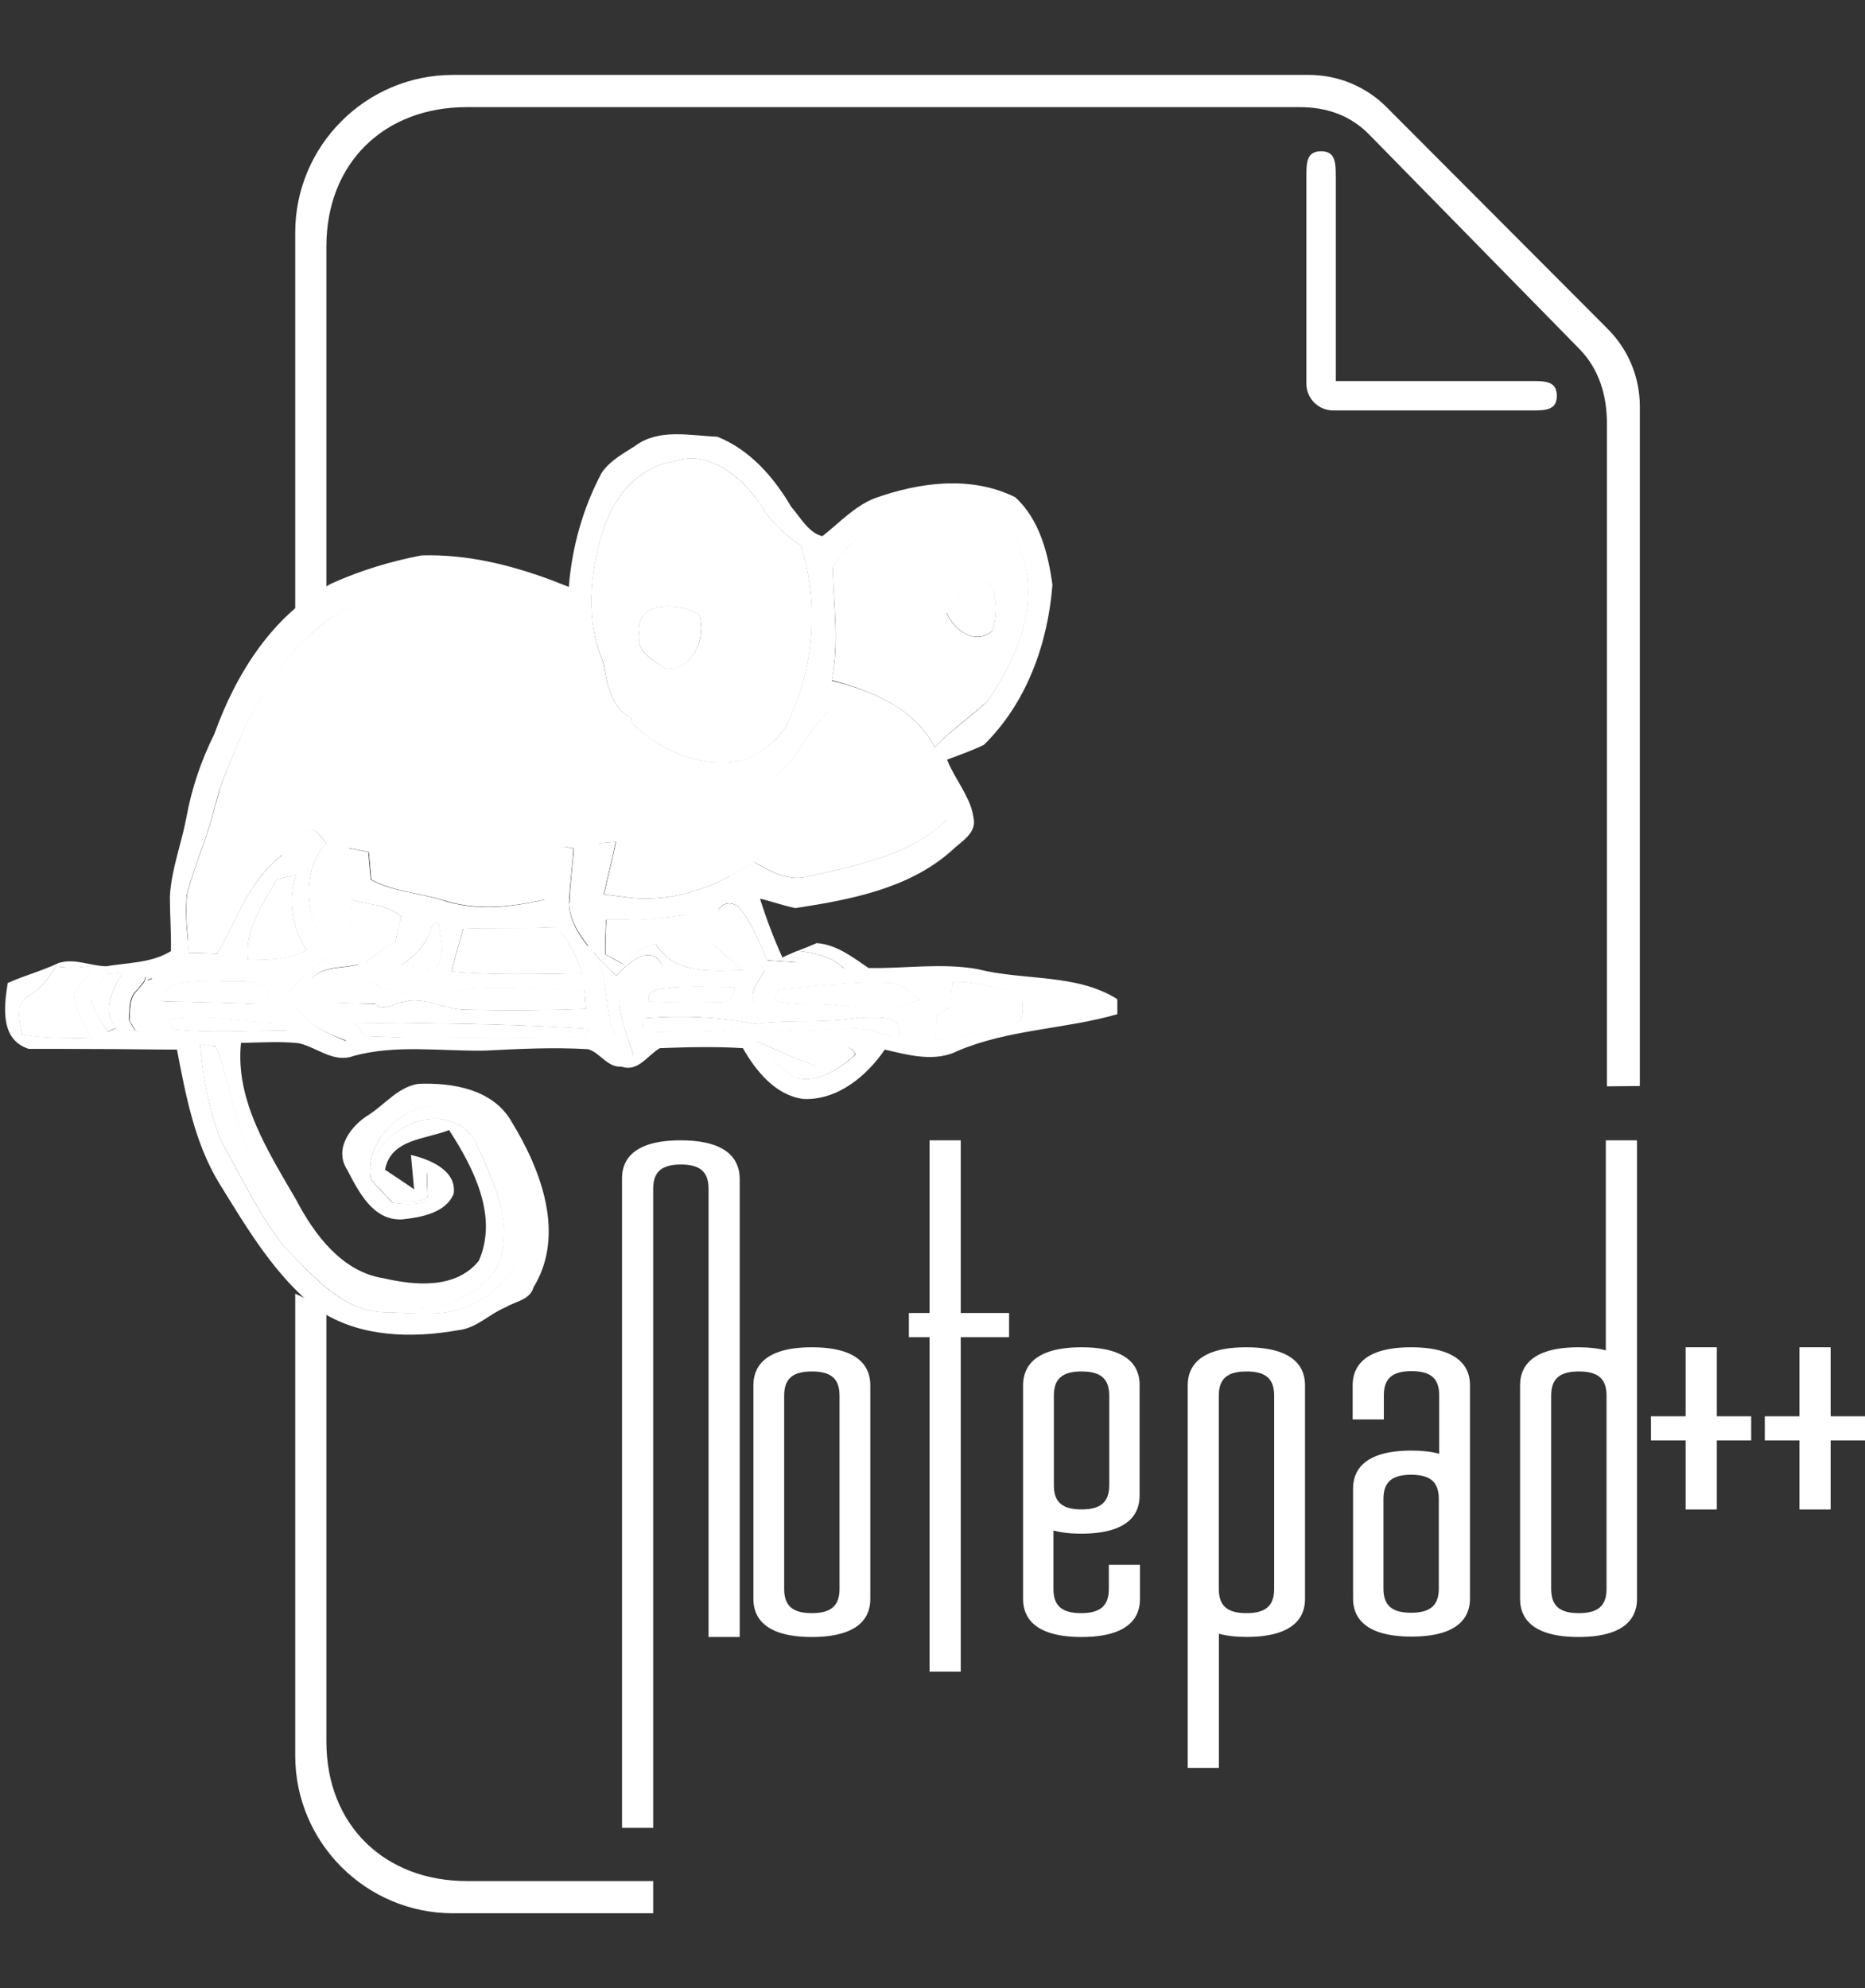
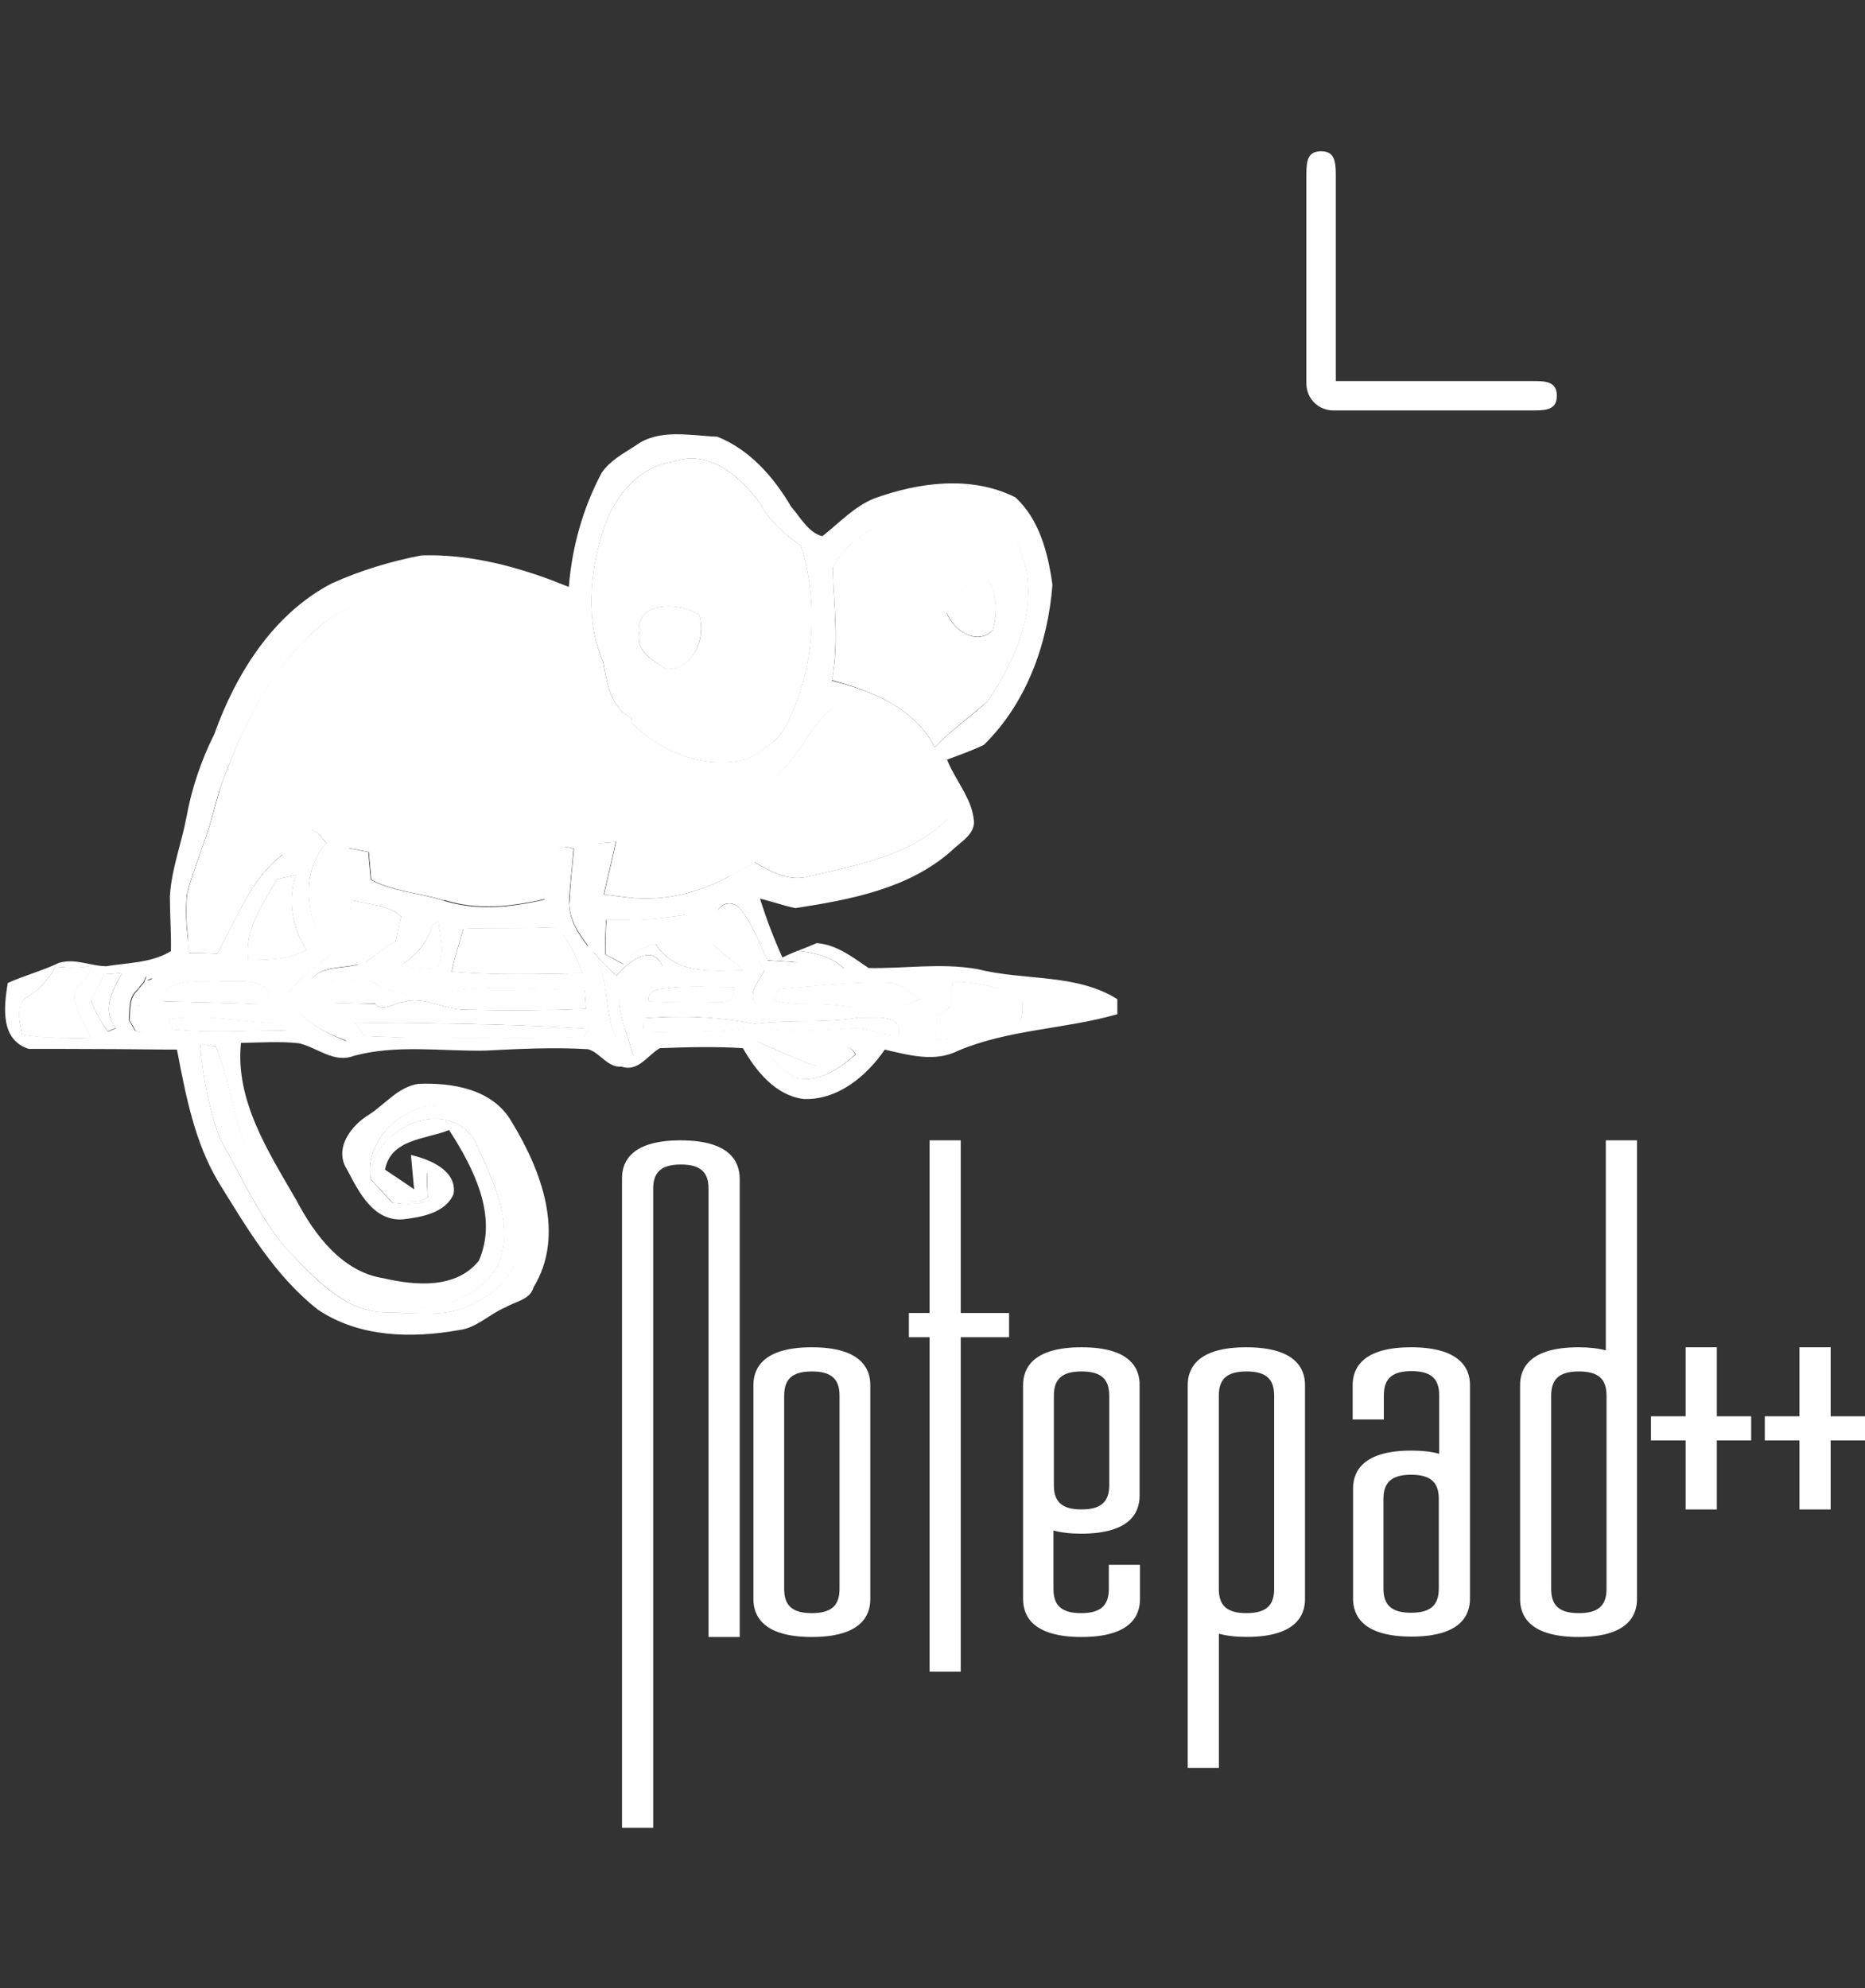
<svg xmlns="http://www.w3.org/2000/svg" version="1.1" id="Calque_1" x="0px" y="0px" viewBox="0 0 2345 2500" style="enable-background:new 0 0 2345 2500;" xml:space="preserve">
  <rect x="0" y="0" width="2345" height="2500" fill="#333333" stroke="none" />
  <style type="text/css">
	.st0{fill:#FFFFFF;}
</style>
-   <path class="st0" d="M410.4,746.4V310c0-105.2,72.7-175.3,176.6-175.3h1046.8c34.3,0,63.9,10.1,88.1,34.8l264.7,270  c24.2,25.1,33.9,58.1,33.9,92.9V1366l41.4-0.4V511.3c0-36.6-14.1-70.9-39.6-96.9L1743,134.3c-25.5-25.5-60.8-40.1-96.9-40.1H569.4  c-109.2,0-198.2,89-198.2,198.2v473L410.4,746.4z M371.2,1626.7v580.9c0,109.2,89,198.2,198.2,198.2h251.9v-40.5H587  c-103.5,0-176.6-70.5-176.6-175.3v-544.7L371.2,1626.7z" />
  <path class="st0" d="M1923.6,479.1h-244v-255c0-18.9,0-33.9-18.5-33.9c-18.9,0-18.5,15.4-18.5,33.9v258.1c0,18.9,15,33.9,33.9,33.9  h247.1c18.9,0,33.9,0.4,33.9-18.5S1942.1,479.1,1923.6,479.1z" />
  <path class="st0" d="M1020.8,1694.1c-60.8,0-73.5,26-73.5,47.6v269.1c0,21.6,12.8,47.6,73.5,47.6c60.8,0,73.5-26,73.5-47.6v-269.1  C1094.3,1720.1,1081.6,1694.1,1020.8,1694.1z M986,1754.9c0-21.1,10.6-30.4,34.8-30.4c24.2,0,34.8,9.2,34.8,30.4V1998  c0,21.1-10.6,30.4-34.8,30.4c-24.2,0-34.8-9.2-34.8-30.4V1754.9z M1208,1433.9h-39.2V1651h-26v30.4h26v420.6h39.2v-420.6h60.8V1651  H1208V1433.9z M1359.9,1694.1c-60.8,0-73.5,26-73.5,47.6v269.1c0,21.6,12.8,47.6,73.5,47.6c60.8,0,73.5-26,73.5-47.6v-43.2h-39.2  v30.4c0,21.1-10.6,30.4-34.8,30.4s-34.8-9.2-34.8-30.4v-73.5c9.7,2.6,21.1,4,34.8,4c60.8,0,73.5-26,73.5-47.6v-138.7  C1433.4,1720.1,1420.7,1694.1,1359.9,1694.1L1359.9,1694.1z M1325.1,1754.9c0-21.1,10.6-30.4,34.8-30.4c24.2,0,34.8,9.2,34.8,30.4  v112.7c0,21.1-10.6,30.4-34.8,30.4c-24.2,0-34.8-9.2-34.8-30.4V1754.9z M1566.9,1694.1c-60.8,0-73.5,26-73.5,47.6V2223h39.2v-168.7  c9.7,2.6,21.1,4,34.8,4c60.8,0,73.5-26,73.5-47.6v-269.1C1640.8,1720.1,1628.1,1694.1,1566.9,1694.1z M1532.5,1754.9  c0-21.1,10.6-30.4,34.8-30.4c24.2,0,34.8,9.2,34.8,30.4V1998c0,21.1-10.6,30.4-34.8,30.4c-24.2,0-34.8-9.2-34.8-30.4V1754.9z   M1774.3,1694.1c-60.8,0-73.5,26-73.5,47.6v43.2h39.2v-30.4c0-21.1,10.6-30.4,34.8-30.4c24.2,0,34.8,9.2,34.8,30.4v73.5  c-9.7-2.6-21.1-4-34.8-4c-60.8,0-73.5,26-73.5,47.6v138.7c0,21.6,12.8,47.6,73.5,47.6c60.8,0,73.5-26,73.5-47.6v-269.1  C1848.3,1720.1,1835,1694.1,1774.3,1694.1L1774.3,1694.1z M1739.5,1884.8c0-21.1,10.6-30.4,34.8-30.4c24.2,0,34.8,9.2,34.8,30.4  v112.7c0,21.1-10.6,30.4-34.8,30.4c-24.2,0-34.8-9.2-34.8-30.4V1884.8z M2019.6,1698.1c-9.7-2.6-21.1-4-34.8-4  c-60.8,0-73.5,26-73.5,47.6v269.1c0,21.6,12.8,47.6,73.5,47.6c60.8,0,73.5-26,73.5-47.6v-576.9h-39.2v264.2H2019.6z M1950.4,1754.9  c0-21.1,10.6-30.4,34.8-30.4c24.2,0,34.8,9.2,34.8,30.4V1998c0,21.1-10.6,30.4-34.8,30.4c-24.2,0-34.8-9.2-34.8-30.4V1754.9z   M2158.7,1694.1h-39.2v86.8h-43.6v30.4h43.6v86.8h39.2v-86.8h43.2v-30.4h-43.2V1694.1z M2301.8,1780.9v-86.8h-39.2v86.8h-43.6v30.4  h43.6v86.8h39.2v-86.8h43.2v-30.4H2301.8z M855.6,1433.9c-60.8,0-73.5,26-73.5,47.6v816.9h39.2v-803.7c0-21.1,10.6-30.4,34.8-30.4  c24.2,0,34.8,9.2,34.8,30.4v563.7h39.2v-576.9C929.6,1459.8,916.9,1433.9,855.6,1433.9L855.6,1433.9z" />
  <path class="st0" d="M393.3,796.2c37.4-37,91.2-47.1,140-62.5c55.9-3.1,111.9,14.1,162.5,37.4c22,8.8,20.7,34.8,25.5,54.6  c-15.9,3.5-31.7,6.6-47.6,10.6c7-11,13.7-21.6,20.3-32.6c-0.4-10.6-12.8-14.5-18.9-22L650,798.8l-17.2-14.5  c-15.4,2.2-32.1,4.4-46.7-4c-24.7-11-51.1-19.4-78.4-16.7c-12.3,5.3-22,15-32.1,23.3c0-4.4,0.4-13.2,0.4-17.6  c-5.7,6.6-11.4,13.2-16.7,20.3c-37.9,4-55.5,43.2-47.1,77.1c-7.9,6.2-16.3,12.8-24.2,18.9c8.8-17.2,16.3-36.1,6.2-54.6  c-28.2,8.4-30.4,39.2-43.2,61.2c-13.2,24.2-35.7,42.7-46.2,68.3c-0.9,14.1,1.3,27.7,2.6,41.8c-10.6-3.1-21.1-5.7-31.3-8.8  C302.5,921.7,334.7,847.7,393.3,796.2L393.3,796.2z" />
  <path class="st0" d="M475.6,787.4c10.6-8.4,19.8-18.5,32.1-23.3c27.3-2.6,53.7,5.7,78.4,16.7c-3.5,15.4-8.8,30.4-15.9,44.5  c-21.1-11-42.3-22.9-62.1-35.7l11.9,23.8c-4.4,6.2-9.2,11.9-13.7,18.1c-8.8-11.4-17.6-22.9-26-34.8c-3.1,17.2-15.9,29.9-33.5,20.3  c4-9.2,7.9-18.1,11.9-26.9c5.3-7,11-13.7,16.7-20.3C476,773.7,475.6,782.5,475.6,787.4L475.6,787.4z" />
  <path class="st0" d="M586.1,780.3c14.5,8.4,30.8,6.2,46.7,4l17.2,14.5l25.1-17.2c5.7,7.5,18.5,11.4,18.9,22  c-6.2,11-13.2,22-20.3,32.6c-4,0.9-11.9,2.6-15.4,4c7.9,9.7,15.9,19.4,23.8,28.6c-33.5,1.8-57.7-21.1-83.2-37.9  c-23.3,3.5-40.1,28.6-64.3,31.3c-11.9-5.3-22.9-12.3-33.9-19.4c-4,12.8-6.6,26-14.1,37c-11,7.5-25.1,7.5-37.9,11  c0.4,5.7,1.3,11.9,1.8,17.6c-13.7-13.2-30.4-25.5-49.8-16.7c14.1,14.5-7,20.3-16.7,26.9c-18.9,10.6-40.1,24.2-42.3,48  c-5.3,13.7,0.4,34.8-15,42.3c-18.1,4.8-36.6,1.8-54.6,1.3c1.3-4.4,3.5-12.8,4.8-17.2c10.6,3.1,21.1,5.7,31.3,8.8  c-1.8-14.1-4-27.7-2.6-41.8c10.6-25.5,33-44,46.2-68.3c12.8-22,15-52.8,43.2-61.2c10.1,18.5,2.6,37.4-6.2,54.6  c7.9-6.6,15.9-12.8,24.2-18.9c-8.4-33.9,9.2-73.1,47.1-77.1c-4,8.8-7.9,18.1-11.9,26.9c17.2,9.7,30.4-3.1,33.5-20.3  c8.4,11.9,17.2,23.3,26,34.8c4.4-6.2,8.8-11.9,13.7-18.1l-11.9-23.8c20.3,12.8,41,24.2,62.1,35.7  C577.3,811.2,582.6,796.2,586.1,780.3 M410.4,1060.4c9.7,1.8,18.9,3.5,28.6,5.7c-11,29.5-26.4,59.5-24.7,92  c5.7,21.1,23.3,37,36.6,54.2c-19.4,5.7-46.2,1.3-59.5,19.4c-7.9,35.2,24.2,55.5,44.9,77.1c-29.9-11-63.4-26.9-74-59.9  c14.5-18.1,32.6-32.6,51.5-46.7C386.6,1160.8,374.8,1100.1,410.4,1060.4 M715.6,1134.8c7,6.2,14.5,12.3,21.6,18.1  c0.9,11.9,1.8,24.2,2.2,36.1C727.1,1173.2,716.1,1156,715.6,1134.8 M903.2,1144.1c7.5-10.6,20.3-9.7,28.2-0.4  c15,19.4,23.3,42.3,33.5,64.3c12.8,0.9,25.5,1.8,37.9,2.6c-25.1,9.2-48.9,23.3-52.4,52.4c-10.6-15,4.8-28.6,11-42.3  C947.2,1191.2,912.9,1176.2,903.2,1144.1 M543.9,1163l7.5-4c1.3,19.8,10.6,42.7-4,59.5c-14.5-1.3-28.6-2.2-42.7-4.8  C523.6,1201.3,537.7,1185.9,543.9,1163 M739.4,1189.4c10.6,14.1,22.5,26.4,35.7,37.9c14.1-16.3,45.4-42.3,58.1-11.4  c-21.1,10.1-47.6,17.6-54.6,43.2c0,0.9-0.4,2.2-0.4,3.1c3.1,22.5,11.4,44,18.1,65.6C747.8,1296.5,776.8,1229.1,739.4,1189.4   M1002.7,1195.6c20.7,2.2,42.7,7,58.6,22.5c-19.8-1.3-40.1-0.4-58.6-7.5V1195.6z M950.8,1309.2c25.1,11,49.8,22.9,76.2,31.7  c15-6.2,36.1-39.2,48.4-15c-19.4,17.6-46.2,35.7-73.5,29.5C980.7,1345.3,967.1,1325.1,950.8,1309.2 M251.9,1313.2  c4.8,0.9,14.1,2.2,19.4,2.6c21.1,48.9,22,105.7,51.1,151.5c16.7,27.3,30.4,55.9,46.2,83.7c16.7,28.6,44.5,48,70.5,67.8  c55.5,41,147.1,34.8,186.3-25.5c25.1-53.7-6.2-110.5-27.7-159.9c-37-58.1-133.4-14.1-130.8,49.3c-11-63,69.6-116.3,123.3-84.1  c38.3,24.7,48.9,71.3,63.9,111.4c17.6,48-8.4,104.8-53.7,125.9c-35.2,22.5-78.4,13.7-117.6,13.7c-53.7-2.6-88.5-46.2-123.3-81  c-33.9-41.4-55.9-90.7-82.4-137.4C262.9,1393.8,255,1353.7,251.9,1313.2 M537.3,1474.4c6.2,7,11,15,17.2,22.5  c-15,19.4-39.2,18.5-60.8,15.4c-8.8-9.7-18.1-19.4-26.9-29.1c21.1,12.8,44.9,38.8,71.3,22.5C537.3,1495.1,537.3,1484.9,537.3,1474.4  L537.3,1474.4z" />
-   <path class="st0" d="M533.7,862.2c24.2-2.6,41-27.7,64.3-31.3c26,17.2,50.2,39.6,83.2,37.9c-7.9-9.7-15.9-19.4-23.8-28.6  c4-0.9,11.9-3.1,15.4-4c15.9-4,31.7-7,47.6-10.6c4,15,7.9,30.4,12.8,45.4c-7.5,7.5-15,15.4-22.9,22.9c16.3,22.5,31.3,46.2,47.6,68.7  c33.9-9.2,55.5,23.3,70.5,48.9c-30.4-1.8-64.7-2.2-88.5-24.2c-14.5-13.2-28.6-26.9-44-39.6l-27.7,7.9c-7.5-18.1-11.9-41.8-34.8-46.2  c1.8,9.2,4,18.1,5.7,27.3c-13.7,7.9-28.6,11.4-44,7c6.2-12.8,12.8-25.1,19.4-37.9c-18.9-1.8-29.9,14.5-40.5,27.3  c-2.2-6.6-4.4-13.2-6.2-19.8c-7-0.9-13.7-2.6-20.7-3.1c-10.1,2.2-14.1,16.7-25.1,17.2c-18.1-1.8-35.2-9.2-53.7-10.1  c-22,3.1-42.7,12.8-64.3,18.9c-7-5.7-14.5-11.4-21.6-17.2c9.7-7,31.3-12.3,16.7-26.9c19.8-8.8,36.1,3.5,49.8,16.7  c-0.4-5.7-1.3-11.9-1.8-17.6c12.8-3.1,26.4-3.5,37.9-11c7.5-11,10.1-24.7,14.1-37C510.8,849.9,521.8,857,533.7,862.2L533.7,862.2z" />
  <path class="st0" d="M710.8,894c7.5-7.5,15-15.4,22.9-22.9c7.5,22.5,17.2,45.4,36.1,60.3c31.7,24.2,64.7,50.6,104.4,59.9  c35.2,6.6,74,2.6,104.4-17.6c26.4-23.8,38.8-58.6,66.1-81.5c25.5,12.8,54.2,18.5,78.8,33c25.5,16.3,37.9,45.4,53.3,70.5  c-16.7,3.1-33,6.6-49.8,10.1c6.2,10.6,12.8,21.6,19.4,32.1c-4.4,6.6-8.8,13.2-12.8,20.3c-8.4-13.2-16.3-26.4-24.2-39.6  c-18.1,4.4-35.2,11.4-50.6,21.1l5.3,25.1c-38.8-19.8-80.1,0-114.9,19.4c-10.6,5.7-21.6,12.3-32.1,18.1c-22-11.9-43.6-24.2-66.9-33.5  c-9.2,15-20.3,29.5-31.3,43.6c-4-11.4-8.4-22.9-11.9-34.8c-4,0.4-11.9,1.8-15.9,2.2c-1.8,16.3-1.3,32.6,0.9,48.9  c-10.6-1.3-21.6-2.6-32.1-4c4.8-22,10.6-43.6,15-66.1c-5.3,0.4-16.3,1.3-21.6,1.8c-18.1,27.7-18.9,61.2-15.4,93.4  c-7.5-6.2-14.5-12.3-21.6-18.1c0.9-22.9,4-45.4,5.7-68.3c-23.8-10.1-33.5,17.2-37.9,34.8c-13.2-4.4-26.4-8.4-39.2-13.2  c-29.5-9.2-48.9-35.2-77.5-46.7c-15-6.2-26-18.5-37.4-29.5c-1.3,4.4-4,13.2-4.8,17.6c11.4,19.4,11.4,44.5-11,56.4  c-7-0.9-21.1-2.6-28.6-4c23.8,24.2,58.6,28.6,89.8,37l-17.6,12.3c-29.9-9.7-62.5-10.6-90.7-26c-0.9-11.4-2.2-23.3-3.1-34.8  c-8.4-1.8-16.3-3.1-24.7-4.8c-9.7-1.8-18.9-3.5-28.6-5.7c-7-8.4-15-22.9-27.7-15.4c-10.1,9.2-18.5,20.3-28.2,30.4  c-5.7-7.9-11.9-15.9-17.6-23.8c-43.2,5.3-39.6,57.2-67.4,80.6c-17.6,12.8-16.7,37-33,51.1c-2.2-19.8-3.5-39.2-1.3-59  c8.8-34.8,24.2-67.4,33-102.6c0.9-2.6,2.2-8.4,3.1-11.4c18.1,0.9,37,3.5,54.6-1.3c15.4-7.5,9.2-28.6,15-42.3  c2.6-23.8,23.3-37.4,42.3-48c7,5.7,14.5,11.4,21.6,17.2c21.6-6.6,42.3-15.9,64.3-18.9c18.5,0.9,35.7,8.4,53.7,10.1  c11-0.4,14.5-15,25.1-17.2c7,0.4,13.7,2.2,20.7,3.1c2.2,6.6,4.4,13.2,6.2,19.8c11-12.8,21.6-29.1,40.5-27.3  c-6.6,12.8-12.8,25.1-19.4,37.9c15.4,4.4,30.4,0.4,44-7c-2.2-9.2-4-18.1-5.7-27.3c22.9,4,27.3,27.7,34.8,46.2l27.7-7.9  c15,12.8,29.5,26.4,44,39.6c23.8,22,58.1,22.5,88.5,24.2c-14.5-25.1-36.6-58.1-70.5-48.9C742.5,940.2,727.1,916.4,710.8,894  L710.8,894z" />
  <path class="st0" d="M1127.4,1005.8c16.7-3.5,33-6.6,49.8-10.1c5.3,11.4,9.7,22.9,14.1,34.3c-45.8,45.8-113.2,57.7-173.5,71.8  c-25.1,7.5-48.4-5.7-69.1-17.6c34.8-18.9,76.2-39.2,114.9-19.4l-5.3-25.1c15.9-9.7,33-16.7,50.6-21.1c7.9,13.2,16.3,26.4,24.2,39.6  c4-6.6,8.4-13.7,12.8-20.3C1140.1,1027.4,1133.5,1016.4,1127.4,1005.8L1127.4,1005.8z" />
  <g>
    <path class="st0" d="M554.4,1496.8c-6.2-7-11-15.4-17.2-22.5c0,10.6,0.4,20.7,0.9,31.3c-26.4,16.3-50.2-9.7-71.3-22.5   c8.8,9.7,18.1,18.9,26.9,29.1C515.2,1515.3,539.5,1516.2,554.4,1496.8L554.4,1496.8z M338.2,1246.7c-16.3-18.9-44-10.1-66.1-13.2   c-23.8,1.3-61.7-4-70.9,25.1c43.2,1.3,86.3,1.8,129.5,4C332.9,1258.6,336.4,1250.7,338.2,1246.7z M824.4,1186.8   c23.8,38.8,70.5,33.9,109.7,33c-16.3-15.4-36.1-27.3-49.8-45.4c-7.9-7.5-11-22.5-23.3-23.8c-23.8,3.1-47.6,6.6-71.8,5.7h-26.4   c-1.3,14.5-1.3,29.1-1.3,43.6c5.7,3.1,17.6,9.2,23.3,12.8C792.7,1197.4,808.5,1191.2,824.4,1186.8L824.4,1186.8z M185.8,1233   l-1.8-4.8c-0.9,1.8-2.2,5.3-2.6,7l-4.8,5.7c-0.9,0.9-2.6,3.1-3.1,4c-11.4,9.7-9.2,24.7-10.6,37.9c1.8,3.1,5.7,9.7,7.5,13.2   c19.8,11.9,15.9-31.7,2.2-32.6c8.4-10.1,17.6-19.8,20.3-33L185.8,1233z" />
    <path class="st0" d="M251.9,1313.2c3.1,40.1,11,80.6,24.7,118.5c26.4,46.2,48.4,95.6,82.4,137.4c35.2,34.8,70,78.4,123.3,81   c39.2,0,82.8,8.8,117.6-13.7c45.4-21.1,71.3-77.9,53.7-125.9c-15-39.6-26-86.8-63.9-111.4c-53.7-32.1-134.3,21.1-123.3,84.1   c-2.6-63.4,93.8-107.5,130.8-49.3c21.6,48.9,52.4,106.1,27.7,159.9c-39.6,60.3-130.8,66.5-186.3,25.5c-26-19.8-53.7-39.2-70.5-67.8   c-15.9-27.3-29.9-56.4-46.2-83.7c-28.6-46.2-29.9-102.6-51.1-151.5C266,1315.4,256.7,1314.1,251.9,1313.2L251.9,1313.2z    M211.8,1281.9c1.3,3.1,4.4,9.2,6.2,12.3c47.1,4.8,94.2,1.3,141.4,1.3c-1.8-2.2-5.3-6.2-7.5-8.4   C305.2,1285.5,258.5,1274.4,211.8,1281.9L211.8,1281.9z M931.4,1143.6c-7.9-9.2-20.7-10.1-28.2,0.4c9.7,31.7,44,47.1,58.1,76.6   c-6.2,13.2-21.6,27.3-11,42.3c4-28.6,27.7-43.2,52.4-52.4c-12.8-0.9-25.5-1.8-37.9-2.6C954.7,1185.9,945.9,1163,931.4,1143.6z    M130.8,1224.7c-4.8,11-10.6,22.5-16.3,33c4.8,14.1,12.3,27.3,21.1,39.2c2.6-1.3,7.9-3.5,10.1-4.4c-18.9-22-4-48.4,8.4-69.6   C146.2,1224.2,138.3,1224.7,130.8,1224.7L130.8,1224.7z M1061.3,1218.1c-15.4-15-37-19.8-58.1-22h-0.4v14.5   C1021.2,1217.6,1041.5,1216.8,1061.3,1218.1L1061.3,1218.1z M385.3,1194.7c-18.1-28.6-24.2-62.1-13.2-94.7   c-7.9,2.2-15.9,4-23.8,5.7c-17.6,31.3-41.4,63.4-36.1,101.3C336.9,1207.1,362.4,1206.6,385.3,1194.7z M114.9,1214.5   c-15,2.6-29.9,3.1-44.9,0.9c-8.8,15.4-20.3,29.5-36.1,38.3c-15.9,9.7-8.8,32.1-6.2,47.1c28.2,5.3,57.2,3.5,85.9,4.8   c-7-16.3-16.7-31.7-20.7-48.9C90.7,1238.8,114.1,1231.7,114.9,1214.5L114.9,1214.5z M497.6,1183.3c1.8-10.1,4.4-20.7,6.6-30.8   c-16.3-15.4-41-15-61.2-20.7c-5.7,27.7,0.4,55.5,16.7,78.4C471.6,1200.9,484,1190.8,497.6,1183.3L497.6,1183.3z M1079.4,1279.7   c-43.2,7.5-87.2,2.2-130.4,7.9c-46.2-9.2-93.4-10.6-140.5-7c0.4,4.4,0.9,13.2,1.3,17.6c46.2-3.1,93.4,1.8,139.2-7.9   c40.1,8.8,81,5.3,121.5,2.6c20.7-2.2,39.6,10.6,59.9,8.4C1134.4,1273.1,1097,1281,1079.4,1279.7z M979.8,1244.1   c-1.8,3.1-5.3,9.7-7,13.2c26,7.9,53.7,3.1,80.1,6.6c34.3,4.8,71.3,8.8,103.5-7.5c-11-7-21.1-17.6-34.3-20.3   C1074.5,1233.5,1027,1239.7,979.8,1244.1L979.8,1244.1z M1027,1340.9c-26-8.8-51.1-20.3-76.2-31.7c16.3,15.9,29.9,36.1,50.6,46.2   c27.3,6.2,54.2-11.9,73.5-29.5C1063.1,1301.7,1041.9,1334.8,1027,1340.9L1027,1340.9z M846.8,1241.9c-10.6,2.6-33.5-0.9-30.8,17.2   c29.9,1.8,60.3,1.8,90.3,0.9c12.3,0.4,17.6-5.7,16.3-18.5C897.5,1241.4,871.9,1240.1,846.8,1241.9z M1197.8,1234.8   c-1.3,10.6-2.2,21.1-3.1,31.7c-4.4,2.6-12.8,7.9-16.7,11c0,9.7-0.9,19.8-1.3,29.5c36.6-0.9,70-16.3,105.7-23.3   c5.7-11.4,2.2-24.2,2.2-36.6C1255.1,1244.5,1227.3,1233.5,1197.8,1234.8L1197.8,1234.8z M551.4,1159.5l-7.5,4   c-6.2,22.9-20.3,38.3-39.2,50.6c14.1,2.6,28.2,3.5,42.7,4.8C561.9,1201.8,552.7,1178.9,551.4,1159.5z M732.3,1223.8   c-8.4-20.7-16.3-43.6-34.3-57.7c-38.3,1.8-76.6,0.4-114.9,1.8c-4.8,18.1-11,35.2-14.5,53.7C622.7,1226.4,677.7,1224.2,732.3,1223.8   L732.3,1223.8z" />
    <path class="st0" d="M778.6,1259c7-25.5,33.5-33,54.6-43.2c-13.2-31.3-44-4.8-58.1,11.4c-10.6-9.2-20.3-19.4-29.1-29.9   c27.3,40.1,5.3,101.3,50.2,130.8c-6.6-21.6-14.5-43.2-18.1-65.6L778.6,1259z M506.4,1259.5c26.4-7.9,51.5,9.7,77.9,9.7   c50.6,1.3,101.3,1.3,151.9-0.9c-0.4-5.7-1.3-17.6-1.8-23.3c-67.4,0-137-10.1-202.6,8.8c-18.5-0.4-35.7-8.8-53.7-11.9   c-12.3-16.7-44.5-4.8-64.7-9.7c3.1,9.2,5.7,18.9,8.4,28.2c16.3,0.4,33,0.9,49.3,0.9C481.8,1272.7,495,1260.3,506.4,1259.5z    M446.5,1286.3c4,5.3,7.9,11,11.9,16.3c15.9,0.4,32.1,0.9,48,1.8c76.2,0.4,151.9,1.8,228.1-0.9c1.3-2.6,4-7.5,5.7-9.7   c-77.9-5.3-155.9-6.2-233.8-7.5C486.6,1286.8,466.8,1286.8,446.5,1286.3L446.5,1286.3z" />
  </g>
  <path class="st0" d="M794.4,902.8l-0.9,5.3c37.9,37.9,94.2,61.2,147.1,45.8c20.3-11,40.5-24.7,50.2-46.2  c33-68.3,38.8-148.8,16.3-221.1c-20.3-14.5-39.6-31.3-51.5-53.3c-24.2-33.5-64.3-68.7-108.3-52.8c-44.9,6.2-76.6,45.8-89,87.2  c-16.7,52.8-22.5,112.7,0.4,164.7C763.2,858.3,768,890.4,794.4,902.8L794.4,902.8z M879,772.9c9.7,28.6-6.2,68.3-41.4,68.7  c-15.9-11-37.9-21.1-34.3-44C797.1,755.2,854.3,756.6,879,772.9z M1175.4,939.3c20.3-21.6,44.9-38.3,66.5-58.1  c37-54.2,68.3-125.9,40.1-191.1c-9.7-43.2-59.9-58.1-99.1-53.3c-51.5,8.8-108.3,27.3-135.6,76.2c0.9,47.6,8.4,95.1-1.3,142.2  C1096.1,868.4,1150.7,890.4,1175.4,939.3L1175.4,939.3z M1212.4,738.9c10.1-2.2,20.7-4.8,30.8-7.9c11.4,17.6,11,42.7,4.8,62.1  c-20.3,19.8-49.3-0.4-57.7-22C1197.8,760.1,1205.3,749.5,1212.4,738.9z" />
  <path class="st0" d="M1002.7,1195.6C1002.7,1196.1,1002.7,1196.1,1002.7,1195.6C1003.2,1196.1,1003.2,1196.1,1002.7,1195.6z" />
  <g>
    <path class="st0" d="M1175.4,939.3c20.3-21.6,44.9-38.3,66.5-58.1c37-54.2,68.3-125.9,40.1-191.1c-9.7-43.2-59.9-58.1-99.1-53.3   c-51.5,8.8-108.3,27.3-135.6,76.2c0.9,47.6,8.4,95.1-1.3,142.2C1096.1,868.4,1150.7,890.4,1175.4,939.3L1175.4,939.3z    M1212.4,738.9c10.1-2.2,20.7-4.8,30.8-7.9c11.4,17.6,11,42.7,4.8,62.1c-20.3,19.8-49.3-0.4-57.7-22   C1197.8,760.1,1205.3,749.5,1212.4,738.9z M331.2,1262.6l7-15.9c-16.3-18.9-44-10.1-66.1-13.2c-18.5,1.3-44.9-1.8-60.3,10.1v15.4   C251.5,1259.9,291.5,1260.8,331.2,1262.6L331.2,1262.6z M372.1,1100.1c-7.9,2.2-15.9,4-23.8,5.7c-17.6,31.3-41.4,63.4-36.1,101.3   c25.1,0,50.6-0.4,73.1-12.3C367.3,1166.1,361.1,1132.6,372.1,1100.1z" />
    <path class="st0" d="M391.5,1231.3c13.2-18.1,39.6-13.7,59.5-19.4c-13.2-17.2-31.3-32.6-36.6-54.2c-1.8-32.1,13.7-62.1,24.7-92   c8.4,1.8,16.3,3.1,24.7,4.8c1.3,11.4,2.2,22.9,3.1,34.8c28.2,15.4,60.8,16.3,90.7,26c41.4,13.7,85.9,8.8,127.7-0.9   c-0.9-9.7-1.3-19.4-1.3-29.1c4.4-17.6,14.1-44.9,37.9-34.8c-2.2,22.9-4.8,45.4-5.7,68.3c0.4,20.7,11,38.3,23.8,54.2   c-0.4-11.9-1.3-24.2-2.2-36.1c-3.5-31.7-2.6-65.6,15.4-93.4c5.3-0.4,16.3-1.3,21.6-1.8c-4.4,22-10.1,44-15,66.1   c10.6,1.3,21.6,2.6,32.1,4c43.2,4.8,86.8-6.2,125.1-26.4c11-5.7,21.6-11.9,32.1-18.1c20.7,12.3,44,25.1,69.1,17.6   c60.3-14.1,127.7-26,173.5-71.8c-3.5-9.2-7.5-18.5-11.4-27.7l-2.6-6.6c-15-25.1-27.3-54.2-53.3-70.5c-24.7-14.5-53.3-20.7-78.8-33   c-27.3,22.9-40.1,57.7-66.1,81.5C949,993,910.3,997,875,990.4c-40.1-9.2-72.7-35.7-104.4-59.9c-19.4-15-29.1-37.9-36.1-60.3   c-4.4-15-8.8-29.9-12.8-45.4c-4.8-19.4-3.5-45.4-25.5-54.6l-2.6-1.3c-49.8-22.9-104.4-39.6-159.9-36.6   c-48.4,15-102.2,25.5-140,62.5c-58.6,51.5-91.2,125.1-117.1,197.3c-1.3,4.4-3.5,12.8-4.8,17.2c-0.9,3.1-2.2,8.4-3.1,11.4   c-8.8,34.8-24.2,67.8-33,102.6c-2.2,19.8-0.9,39.6,1.3,59c0,3.5,0.4,11,0.9,15c11.9,0,23.8,0.4,35.7,0.9   c24.7-42.7,40.5-92.5,81.5-123.7c9.7-9.7,18.1-20.7,28.2-30.4c12.8-7,21.1,7.5,27.7,15.4c-35.7,39.6-23.8,100.4,4,141.4   c-18.5,13.7-37,28.2-51.5,46.7c10.1,33,43.6,48.9,74,59.9C415.7,1286.8,383.6,1266.5,391.5,1231.3L391.5,1231.3z" />
    <path class="st0" d="M697.6,1166.1c-38.3,1.8-76.6,0.4-114.9,1.8c-4.8,18.1-11,35.2-14.5,53.7c54.6,4.8,109.7,3.1,164.3,2.2   C724,1203.1,716.1,1180.2,697.6,1166.1z M554.4,1496.8c-6.2-7-11-15.4-17.2-22.5c0,10.6,0.4,20.7,0.9,31.3   c-26.4,16.3-50.2-9.7-71.3-22.5c8.8,9.7,18.1,18.9,26.9,29.1C515.2,1515.3,539.5,1516.2,554.4,1496.8L554.4,1496.8z M359.3,1295.6   c-1.8-2.2-5.3-6.2-7.5-8.4c-46.7-1.8-93.4-12.8-140-5.3c1.3,3.1,4.4,9.2,6.2,12.3C264.7,1299.1,312.2,1295.6,359.3,1295.6   L359.3,1295.6z" />
    <path class="st0" d="M251.9,1313.2c3.1,40.1,11,80.6,24.7,118.5c26.4,46.2,48.4,95.6,82.4,137.4c35.2,34.8,70,78.4,123.3,81   c39.2,0,82.8,8.8,117.6-13.7c45.4-21.1,71.3-77.9,53.7-125.9c-15-39.6-26-86.8-63.9-111.4c-53.7-32.1-134.3,21.1-123.3,84.1   c-2.6-63.4,93.8-107.5,130.8-49.3c21.6,48.9,52.4,106.1,27.7,159.9c-39.6,60.3-130.8,66.5-186.3,25.5c-26-19.8-53.7-39.2-70.5-67.8   c-15.9-27.3-29.9-56.4-46.2-83.7c-28.6-46.2-29.9-102.6-51.1-151.5C266,1315.4,256.7,1314.1,251.9,1313.2L251.9,1313.2z    M846.8,1241.9c-10.6,2.6-33.5-0.9-30.8,17.2c29.9,1.8,60.3,1.8,90.3,0.9c12.3,0.4,17.6-5.7,16.3-18.5   C897.5,1241.4,871.9,1240.1,846.8,1241.9z M884.3,1174.5c-7.9-7.5-11-22.5-23.3-23.8c-23.8,3.1-47.6,6.6-71.8,5.7h-26.4   c-1.3,14.5-1.3,29.1-1.3,43.6c5.7,3.1,17.6,9.2,23.3,12.8c8.4-15.4,24.2-21.6,40.1-26c23.8,38.8,70.5,33.9,109.7,33   C917.7,1204.4,897.9,1192.1,884.3,1174.5z M794.4,902.8l-0.9,5.3c37.9,37.9,94.2,61.2,147.1,45.8c20.3-11,40.5-24.7,50.2-46.2   c33-68.3,38.8-148.8,16.3-221.1c-20.3-14.5-39.6-31.3-51.5-53.3c-24.2-33.5-64.3-68.7-108.3-52.8c-44.9,6.2-76.6,45.8-89,87.2   c-16.7,52.8-22.5,112.7,0.4,164.7C763.2,858.3,768,890.4,794.4,902.8z M879,772.9c9.7,28.6-6.2,68.3-41.4,68.7   c-15.9-11-37.9-21.1-34.3-44C797.1,755.2,854.3,756.6,879,772.9z M979.8,1244.1c-1.8,3.1-5.3,9.7-7,13.2c26,7.9,53.7,3.1,80.1,6.6   c34.3,4.8,71.3,8.8,103.5-7.5c-11-7-21.1-17.6-34.3-20.3C1074.5,1233.5,1027,1239.7,979.8,1244.1L979.8,1244.1z M1079.4,1279.7   c-43.2,7.5-87.2,2.2-130.4,7.9c-46.2-9.2-93.4-10.6-140.5-7c0.4,4.4,0.9,13.2,1.3,17.6c46.2-3.1,93.4,1.8,139.2-7.9   c40.1,8.8,81,5.3,121.5,2.6c20.7-2.2,39.6,10.6,59.9,8.4C1134.4,1273.1,1097,1281,1079.4,1279.7z M1027,1340.9   c-26-8.8-51.1-20.3-76.2-31.7c16.3,15.9,29.9,36.1,50.6,46.2c27.3,6.2,54.2-11.9,73.5-29.5   C1063.1,1301.7,1041.9,1334.8,1027,1340.9L1027,1340.9z M1197.8,1234.8c-1.3,10.6-2.2,21.1-3.1,31.7c-4.4,2.6-12.8,7.9-16.7,11   c0,9.7-0.9,19.8-1.3,29.5c36.6-0.9,70-16.3,105.7-23.3c5.7-11.4,2.2-24.2,2.2-36.6C1255.1,1244.5,1227.3,1233.5,1197.8,1234.8   L1197.8,1234.8z" />
    <path class="st0" d="M931.4,1143.6c-7.9-9.2-20.7-10.1-28.2,0.4c9.7,31.7,44,47.1,58.1,76.6c-6.2,13.2-21.6,27.3-11,42.3   c4-28.6,27.7-43.2,52.4-52.4c-12.8-0.9-25.5-1.8-37.9-2.6C954.7,1185.9,945.9,1163,931.4,1143.6L931.4,1143.6z M506.4,1259.5   c26.4-7.9,51.5,9.7,77.9,9.7c50.6,1.3,101.3,1.3,151.9-0.9c-0.4-5.7-1.3-17.6-1.8-23.3c-67.4,0-137-10.1-202.6,8.8   c-18.5-0.4-35.7-8.8-53.7-11.9c-12.3-16.7-44.5-4.8-64.7-9.7c3.1,9.2,5.7,18.9,8.4,28.2c16.3,0.4,33,0.9,49.3,0.9   C481.8,1272.7,495,1260.3,506.4,1259.5z M446.5,1286.3c4,5.3,7.9,11,11.9,16.3c15.9,0.4,32.1,0.9,48,1.8   c76.2,0.4,151.9,1.8,228.1-0.9c1.3-2.6,4-7.5,5.7-9.7c-77.9-5.3-155.9-6.2-233.8-7.5C486.6,1286.8,466.8,1286.8,446.5,1286.3   L446.5,1286.3z M459.3,1210.6c12.3-9.7,24.7-19.4,37.9-26.9c1.8-10.1,4.4-20.7,6.6-30.8c-16.3-15.4-41-15-61.2-20.7   C437.3,1159.5,443.5,1187.2,459.3,1210.6L459.3,1210.6z M504.7,1213.7c14.1,2.6,28.2,3.5,42.7,4.8c14.5-16.7,5.3-39.6,4-59.5   l-7.5,4C537.7,1185.9,523.6,1201.3,504.7,1213.7z M778.6,1259c7-25.5,33.5-33,54.6-43.2c-13.2-31.3-44-4.8-58.1,11.4   c-10.6-9.2-20.3-19.4-29.1-29.9c27.3,40.1,5.3,101.3,50.2,130.8c-6.6-21.6-14.5-43.2-18.1-65.6L778.6,1259z" />
  </g>
-   <path class="st0" d="M130.8,1224.7c-4.8,11-10.6,22.5-16.3,33c4.8,14.1,12.3,27.3,21.1,39.2c2.6-1.3,7.9-3.5,10.1-4.4  c-18.9-22-4-48.4,8.4-69.6C146.2,1224.2,138.3,1224.7,130.8,1224.7L130.8,1224.7z M185.8,1233l-1.8-4.8c-0.9,1.8-2.2,5.3-2.6,7  l-4.8,5.7c-0.9,0.9-2.6,3.1-3.1,4c-11.4,9.7-9.2,24.7-10.6,37.9c1.8,3.1,5.7,9.7,7.5,13.2c19.8,11.9,15.9-31.7,2.2-32.6  c8.4-10.1,17.6-19.8,20.3-33L185.8,1233z" />
  <path class="st0" d="M837.6,841.6c35.2,0,50.6-40.1,41.4-68.7c-24.7-16.3-81.5-17.6-75.7,24.2C799.7,820,821.7,830.5,837.6,841.6z   M1248,792.7c6.2-19.4,6.6-44.5-4.8-62.1c-10.1,3.1-20.3,5.7-30.8,7.9c-7.5,10.6-14.5,21.1-22,31.7  C1198.7,792.2,1227.3,812.5,1248,792.7z" />
  <path class="st0" d="M1228.6,1218.5c-45.4-7.9-91.2-0.4-136.5-1.3c-20.3-13.7-40.1-29.5-65.2-31.3c-7.9,3.5-15.9,6.6-23.8,9.7  c20.7,2.2,42.3,7,58.1,22c-19.8-1.3-40.1-0.4-58.6-7.5c-25.1,9.2-48.9,23.3-52.4,52.4c-10.6-15,4.8-28.6,11-42.3  c-14.1-29.5-48-44.9-58.1-76.6c7.5-10.6,20.3-9.7,28.2-0.4c15,19.4,23.3,42.3,33.5,64.3c12.8,0.9,25.5,1.8,37.9,2.6v-14.5  c-6.2,2.6-12.8,5.3-18.9,8.4c-11-24.2-20.3-48.9-28.2-74c15,3.5,29.5,8.8,44.5,11.9c68.7-10.6,142.2-24.2,196-71.8  c11.4-11.4,31.7-21.6,28.2-40.5c-1.3-9.7-4.4-18.9-8.8-27.3c-7.5-15.9-18.1-30.4-24.7-47.1c15.4-5.7,31.3-11.4,46.2-18.5  c53.7-52.4,80.6-127.3,86.3-201.3c-5.3-39.2-16.3-82.4-46.7-110.1c-55.5-27.7-120.7-18.9-177,1.3c-25.5,10.1-44,30.8-65.6,47.6  c-17.2-4-27.7-23.8-39.2-37c-22-37.4-52-71.8-92.9-88.1c-34.3-1.3-73.5-10.6-103,11.4c-15,9.7-31.7,18.5-42.3,33.9  c-23.8,44.5-37.4,93.8-41.4,143.6c-7.5-3.1-15-5.7-22.5-8.8c-52.4-19.4-107-32.6-162.9-30.8c-38.8,7.5-76.6,18.9-112.7,35.2  C343.5,772,296.8,846.8,269.5,923c-16.7,33.5-28.6,68.7-35.2,105.2c-6.2,33-18.9,65.2-20.7,99.1c0,22.9,1.8,45.8,1.3,68.7  c-0.9,0.4-2.2,1.3-3.1,1.8c-23.8,13.2-52,12.8-78.4,17.2c-19.8-0.4-38.8-10.1-58.6-4.4h-0.4c-21.1,10.1-43.6,15.9-64.7,25.5  c-4.8,29.9-9.7,71.3,26.4,82.8h38.8c45.8,0,91.2,0.4,137,0.9h10.6c11,57.2,22,116.3,52.4,166.9c35.7,57.7,70.9,118,125.1,160.3  c52,34.8,117.6,36.1,177,25.5c22.5-2.6,38.3-20.3,58.6-28.6c12.3-7.5,30.8-9.2,35.2-25.1c40.5-66.1,9.7-147.5-27.3-207.9  c-23.3-41.4-74.4-49.8-117.6-48c-25.5,4-41.4,25.5-62.1,38.8c-22.5,13.7-44.5,42.7-27.3,69.1c14.5,27.7,32.6,64.7,69.6,62.5  c23.3-2.6,54.2-7.9,64.3-32.1c4.4-29.5-30.4-43.6-53.7-48.9c1.3,14.5,2.6,28.6,4,43.2c-11.9-8.4-24.2-16.3-36.6-24.7  c7.5-38.8,50.6-37.9,80.6-49.8c30.4,47.1,62.1,107.9,37.4,164.3c-28.6,35.7-80.1,31.3-119.8,22c-52-7.9-86.8-54.6-109.7-98.2  c-34.8-60.3-77.1-125.1-69.6-197.7c24.2-0.4,48.9-2.2,72.7,0.4c23.3,5.3,44,25.5,69.1,15.9c53.7-14.5,109.7-5.7,164.7-6.6  c43.2-2.2,86.8-4.4,129.9-1.8c15.4,4.4,24.2,23.3,42.3,22c20.7,7,32.6-14.5,48-23.3c34.8-1.3,70-2.2,104.4,0  c16.3,28.6,41,59.5,76.2,63.9c42.7,1.8,79.3-28.6,102.2-62.1c30.4,7,63,16.3,92.5,1.3c63.9-26.9,134.3-26.9,199.9-45.8v-18.9  C1353.3,1223.8,1288.1,1233.5,1228.6,1218.5L1228.6,1218.5z M934,1219.8c-39.2,0.9-85.9,5.7-109.7-33c-15.9,4.4-31.7,10.6-40.1,26  c-5.7-3.1-17.6-9.7-23.3-12.8c0-14.5,0-29.1,1.3-43.6h26.4c24.2,1.3,48-2.6,71.8-5.7c12.3,1.3,15.4,16.3,23.3,23.8  C897.9,1192.1,917.7,1204.4,934,1219.8z M906.3,1259.9c-30.4,0.9-60.3,0.9-90.3-0.9c-3.1-18.1,19.8-14.5,30.8-17.2  c25.5-1.8,50.6-0.4,76.2-0.4C923.9,1254.2,918.6,1260.3,906.3,1259.9z M1047.2,713.4c27.3-48.9,84.1-67.4,135.6-76.2  c39.2-4.8,89,10.1,99.1,53.3c28.2,64.7-3.1,136.5-40.1,191.1c-21.6,20.3-46.2,36.6-66.5,58.1c-24.7-49.3-79.3-71.3-129.5-83.7  C1055.1,808.5,1048.1,760.5,1047.2,713.4L1047.2,713.4z M758.3,667.6c12.3-41.4,44-81,89-87.2c44-15.9,84.6,19.4,108.3,52.8  c12.3,22.5,31.3,38.8,51.5,53.3c22.5,72.2,16.7,152.8-16.3,221.1c-9.7,22-30.4,35.2-50.2,46.2c-53.3,15.4-109.2-7.9-147.1-45.8  l0.9-5.3c-26.9-12.3-31.3-44.9-36.1-70.5C735.9,780.3,741.6,720.4,758.3,667.6z M74.9,1304.8c-15.9-0.4-31.3-1.3-47.1-4  c-2.6-15-9.2-37,6.2-47.1c15.9-8.8,26.9-22.9,36.1-38.3c1.8,0.4,3.1,0.4,4.8,0.4c13.2,1.8,26.9,1.3,40.1-1.3  c-1.3,17.2-24.7,24.7-21.6,42.3c4,17.2,13.7,32.6,20.7,48.9C100.8,1305.3,88.1,1304.8,74.9,1304.8L74.9,1304.8z M145.8,1292.9  c-2.6,1.3-7.9,3.5-10.1,4.4c-8.8-12.3-15.9-25.1-21.1-39.2c6.2-10.6,11.4-22,16.3-33c7.5-0.4,15.4-0.9,22.9-1.8  C141.8,1244.5,126.8,1270.5,145.8,1292.9L145.8,1292.9z M169.5,1295.6c-1.8-3.1-5.7-9.7-7.5-13.2c1.3-13.2-0.9-28.2,10.6-37.9  c0.9-0.9,2.2-2.6,3.1-4l4.8-5.7c0.9-1.8,2.2-5.3,2.6-7l1.8,4.8l6.2-2.6c-2.2,13.2-11.9,22.9-20.3,33  C185.8,1263.9,189.4,1307.5,169.5,1295.6z M201.7,1258.6c2.2-6.6,5.7-11.4,10.1-15c15.4-11.9,41.8-8.8,60.3-10.1  c22,3.1,49.3-5.7,66.1,13.2l-7,15.9c-39.6-1.8-79.7-2.6-119.3-3.5C208.3,1259,205.2,1259,201.7,1258.6L201.7,1258.6z M385.3,1194.7  c-22.9,11.9-48.4,12.3-73.1,12.3c-5.3-37.9,18.5-70,36.1-101.3c7.9-1.8,15.9-3.5,23.8-5.7C361.1,1132.6,367.3,1166.1,385.3,1194.7z   M321.9,1467.8c16.7,27.3,30.4,55.9,46.2,83.7c16.7,28.6,44.5,48,70.5,67.8c55.5,41,147.1,34.8,186.3-25.5  c25.1-53.7-6.2-110.5-27.7-159.9c-37-58.1-133.4-14.1-130.8,49.3c21.1,12.8,44.9,38.8,71.3,22.5c-0.4-10.1-0.9-20.7-0.9-31.3  c6.2,7,11,15,17.2,22.5c-15,19.4-39.2,18.5-60.8,15.4c-8.8-9.7-18.1-19.4-26.9-29.1c-11-63,69.6-116.3,123.3-84.1  c38.3,24.7,48.9,71.3,63.9,111.4c17.6,48-8.4,104.8-53.7,125.9c-35.2,22.5-78.4,13.7-117.6,13.7c-53.7-2.6-88.5-46.2-123.3-81  c-33.9-41.4-55.9-90.7-82.4-137.4c-13.7-37.9-21.6-78.4-24.7-118.5c4.8,0.9,14.1,2.2,19.4,2.6C292,1365.2,293.3,1421.5,321.9,1467.8  L321.9,1467.8z M218,1294.3c-1.8-3.1-4.4-9.2-6.2-12.3c46.7-7.5,93.4,3.5,140,5.3c1.8,2.2,5.3,6.2,7.5,8.4  C312.2,1295.6,264.7,1299.1,218,1294.3L218,1294.3z M362.9,1248.5c14.5-18.1,32.6-32.6,51.5-46.7c-27.3-41-39.6-101.7-4-141.4  c-7-8.4-15-22.9-27.7-15.4c-10.1,9.2-18.5,20.3-28.2,30.4c-41,31.3-56.8,81-81.5,123.7c-11.9-0.4-23.8-0.9-35.7-0.9  c0-3.5-0.4-11-0.9-15c-2.2-19.8-3.5-39.2-1.3-59c8.8-34.8,24.2-67.4,33-102.6c0.9-2.6,2.2-8.4,3.1-11.4c1.3-4.4,3.5-12.8,4.8-17.2  c26.4-71.8,59-145.3,117.1-197.3c37.4-37,91.2-47.1,140-62.5c55-3.1,110.1,13.7,159.9,36.6l2.6,1.3c22,8.8,20.7,34.8,25.5,54.6  c4,15,7.9,30.4,12.8,45.4c7.5,22.5,17.2,45.4,36.1,60.3c31.7,24.2,64.7,50.6,104.4,59.9c35.2,6.6,74,2.6,104.4-17.6  c26.4-23.8,38.8-58.6,66.1-81.5c25.5,12.8,54.2,18.5,78.8,33c25.5,16.3,37.9,45.4,53.3,70.5l2.6,6.6c4,9.2,7.5,18.5,11.4,27.7  c-45.8,45.8-113.2,57.7-173.5,71.8c-25.1,7.5-48.4-5.7-69.1-17.6c-10.6,5.7-21.6,12.3-32.1,18.1c-37.9,20.3-81.9,31.3-125.1,26.4  c-10.6-1.3-21.6-2.6-32.1-4c4.8-22,10.6-43.6,15-66.1c-5.3,0.4-16.3,1.3-21.6,1.8c-18.1,27.7-18.9,61.2-15.4,93.4  c0.9,11.9,1.8,24.2,2.2,36.1c-12.8-15.9-23.3-33.5-23.8-54.2c0.9-22.9,4-45.4,5.7-68.3c-23.8-10.1-33.5,17.2-37.9,34.8  c0,9.7,0.9,19.4,1.3,29.1c-41.8,9.7-86.3,14.5-127.7,0.9c-29.9-9.7-62.5-10.6-90.7-26c-0.9-11.4-2.2-23.3-3.1-34.8  c-8.4-1.8-16.3-3.1-24.7-4.8c-11,29.5-26.4,59.5-24.7,92c5.7,21.1,23.3,37,36.6,54.2c-19.4,5.7-46.2,1.3-59.5,19.4  c-7.9,35.2,24.2,55.5,44.9,77.1C406.5,1297.3,373,1281.5,362.9,1248.5L362.9,1248.5z M732.3,1223.8c-54.6,0.9-109.7,2.6-164.3-2.2  c3.5-18.1,9.7-35.7,14.5-53.7c38.3-1.3,76.6,0,114.9-1.8C716.1,1180.2,724,1203.1,732.3,1223.8z M547.4,1218.5  c-14.5-1.3-28.6-2.2-42.7-4.8c18.9-12.8,33-28.2,39.2-50.6l7.5-4C552.7,1178.9,561.9,1201.8,547.4,1218.5z M504.2,1152.5  c-2.6,10.1-4.8,20.3-6.6,30.8c-13.7,7.5-26,17.6-37.9,26.9c-15.9-23.3-22-50.6-16.7-78.4C463.3,1137.9,487.9,1137,504.2,1152.5  L504.2,1152.5z M422.3,1260.8c-2.6-9.2-5.3-18.9-8.4-28.2c20.3,4.8,52.4-7,64.7,9.7c18.1,3.1,35.2,11.4,53.7,11.9  c65.6-19.4,135.2-8.8,202.6-8.8c0.4,5.7,1.3,17.6,1.8,23.3c-50.6,1.8-101.3,2.2-151.9,0.9c-26.4,0-51.5-17.6-77.9-9.7  c-11.4,0.9-24.7,13.2-34.8,2.6C454.9,1261.7,438.6,1261.2,422.3,1260.8L422.3,1260.8z M734.5,1303.5c-76.2,2.6-151.9,1.3-228.1,0.9  c-15.9-0.4-32.1-1.3-48-1.8c-4-5.3-7.9-11-11.9-16.3c19.8,0,39.6,0.4,59.9,0c77.9,0.9,155.9,2.2,233.8,7.5  C738.5,1296.5,735.9,1301.3,734.5,1303.5L734.5,1303.5z M746,1196.9c8.8,11,18.5,20.7,29.1,29.9c14.1-16.3,45.4-42.3,58.1-11.4  c-21.1,10.1-47.6,17.6-54.6,43.2l-0.4,3.1c3.1,22.5,11.4,44,18.1,65.6C750.8,1298.2,773.3,1237.4,746,1196.9L746,1196.9z   M1001.9,1355.5c-21.1-10.1-34.3-30.4-50.6-46.2c25.1,11,49.8,22.9,76.2,31.7c15-6.2,36.1-39.2,48.4-15  C1056,1343.6,1029.2,1361.6,1001.9,1355.5L1001.9,1355.5z M1130.4,1301.3c-20.3,2.6-39.2-10.1-59.9-8.4  c-40.5,2.6-81.5,6.2-121.5-2.6c-45.8,9.7-92.9,5.3-139.2,7.9c-0.4-4.4-0.9-13.2-1.3-17.6c47.1-4,94.2-2.2,140.5,7  c43.2-5.7,87.2-0.4,130.4-7.9C1097,1281,1134.4,1273.1,1130.4,1301.3L1130.4,1301.3z M1052.9,1263.9c-26.4-3.5-54.2,1.3-80.1-6.6  c1.8-3.1,5.3-9.7,7-13.2c47.1-4,94.2-10.6,142.2-7.9c13.2,2.6,23.3,13.2,34.3,20.3C1124.3,1272.2,1087.3,1268.3,1052.9,1263.9  L1052.9,1263.9z M1282.4,1283.7c-35.7,6.6-69.1,22.5-105.7,23.3c0.9-9.7,1.3-19.8,1.3-29.5c4-2.6,12.3-8.4,16.7-11  c0.9-10.6,2.2-21.1,3.1-31.7c29.5-1.3,57.2,9.7,86.3,12.8C1284.6,1259,1288.1,1272.2,1282.4,1283.7L1282.4,1283.7z" />
  <path class="st0" d="M529.8,1012.4c11.4,11,22.5,23.3,37.4,29.5c28.2,11,48,37.4,77.5,46.7c-2.6,4.4-5.3,9.2-7.9,13.7  c-40.1-12.8-82.8-3.1-122.9-15.9c22.5-11.9,22.5-37,11-56.4C525.8,1025.6,528.5,1016.8,529.8,1012.4L529.8,1012.4z" />
  <path class="st0" d="M269.1,1132.2c27.7-23.3,24.2-75.3,67.4-80.6c6.2,7.9,11.9,15.9,17.6,23.8c-41,31.3-56.8,81-81.5,123.7  c-11.9-0.4-23.8-0.9-35.7-0.9c0-3.5-0.4-11-0.9-15C252.3,1169.2,251.5,1145,269.1,1132.2L269.1,1132.2z" />
  <path class="st0" d="M849.5,1068.8c23.3,9.2,44.9,21.6,66.9,33.5c-37.9,20.3-81.9,31.3-125.1,26.4c-2.2-16.3-2.6-32.6-0.9-48.9  c4-0.4,11.9-1.3,15.9-2.2c4,11.4,7.9,22.9,11.9,34.8C829.2,1098.3,839.8,1083.8,849.5,1068.8L849.5,1068.8z" />
-   <path class="st0" d="M485.3,1082.4c7,0.9,21.1,2.6,28.6,4c40.1,12.8,82.8,3.1,122.9,15.9c2.6-4.4,5.3-9.2,7.9-13.7  c13.2,4.8,26,8.8,39.2,13.2c0,9.7,0.9,19.4,1.3,29.1c-41.8,9.7-86.3,14.5-127.7,0.9l17.6-12.3  C543.9,1111.1,509.1,1106.7,485.3,1082.4z" />
  <path class="st0" d="M70.5,1215.4c15,2.2,29.9,2.2,44.9-0.9c-1.3,17.2-24.7,24.7-21.6,42.3c4,17.2,13.7,32.6,20.7,48.9  c-28.6-1.3-57.7,0.4-85.9-4.8c-2.6-15-9.2-37,6.2-47.1C50.2,1244.5,61.2,1230.8,70.5,1215.4L70.5,1215.4z" />
  <path class="st0" d="M1197.8,1234.8c29.5-1.3,57.2,9.7,86.3,12.8c0,11.9,3.5,25.1-2.2,36.6c-35.7,6.6-69.1,22.5-105.7,23.3  c0.9-9.7,1.3-19.8,1.3-29.5c4-2.6,12.3-8.4,16.7-11C1195.6,1255.9,1196.9,1245.4,1197.8,1234.8L1197.8,1234.8z" />
  <path class="st0" d="M414,1232.6c20.3,4.8,52.4-7,64.7,9.7l-14.1-1.8c2.2,7,4.4,14.5,7,21.6c-16.3,0-33-0.9-49.3-0.9  C419.7,1251.5,416.6,1241.9,414,1232.6 M211.8,1281.9c46.7-7.5,93.4,3.5,140,5.3c1.8,2.2,5.3,6.2,7.5,8.4  c-47.1,0-94.7,3.5-141.4-1.3C216.2,1291.2,213.1,1285,211.8,1281.9L211.8,1281.9z" />
  <path class="st0" d="M201.7,1258.6c8.8-29.1,46.7-23.8,70.9-25.1c22,3.1,49.3-5.7,66.1,13.2l-7,15.9  C288,1260.3,244.8,1259.9,201.7,1258.6 M506.4,1286.8c77.9,0.9,155.9,2.2,233.8,7.5c-1.3,2.6-4.4,7.5-5.7,9.7  c-76.2,2.6-151.9,1.3-228.1,0.9V1286.8z" />
  <path class="st0" d="M464.6,1240.5l14.1,1.8c18.1,3.1,35.2,11.4,53.7,11.9c65.6-19.4,135.2-8.8,202.6-8.8c0.4,5.7,1.3,17.6,1.8,23.3  c-50.6,1.8-101.3,2.2-151.9,0.9c-26.4,0-51.5-17.6-77.9-9.7c-11.4,0.9-24.7,13.2-34.8,2.6C469,1254.6,466.8,1247.6,464.6,1240.5   M446.5,1286.3c19.8,0,39.6,0.4,59.9,0v18.1c-15.9-0.4-32.1-1.3-48-1.8C454.5,1297.3,450.5,1292.1,446.5,1286.3L446.5,1286.3z" />
  <path class="st0" d="M816,1259c-3.1-18.1,19.8-14.5,30.8-17.2c25.5-1.8,50.6-0.4,76.2-0.4c1.3,12.8-4,18.9-16.3,18.5  C876.3,1260.8,846,1260.8,816,1259 M979.8,1244.1c47.1-4,94.2-10.6,142.2-7.9c13.2,2.6,23.3,13.2,34.3,20.3  c-32.1,15.9-68.7,12.3-103.5,7.5c-26.4-3.5-54.2,1.3-80.1-6.6C974.6,1253.7,978.1,1247.1,979.8,1244.1 M808.5,1281  c47.1-4,94.2-2.2,140.5,7c43.2-5.7,87.2-0.4,130.4-7.9c18.1,1.3,55.5-6.6,51.1,21.6c-20.3,2.6-39.2-10.1-59.9-8.4  c-40.5,2.6-81.5,6.2-121.5-2.6c-45.8,9.7-92.9,5.3-139.2,7.9C809.4,1294.3,809,1285.5,808.5,1281L808.5,1281z" />
  <path class="st0" d="M778.1,1262.1c0-0.9,0.4-2.2,0.4-3.1L778.1,1262.1z" />
</svg>